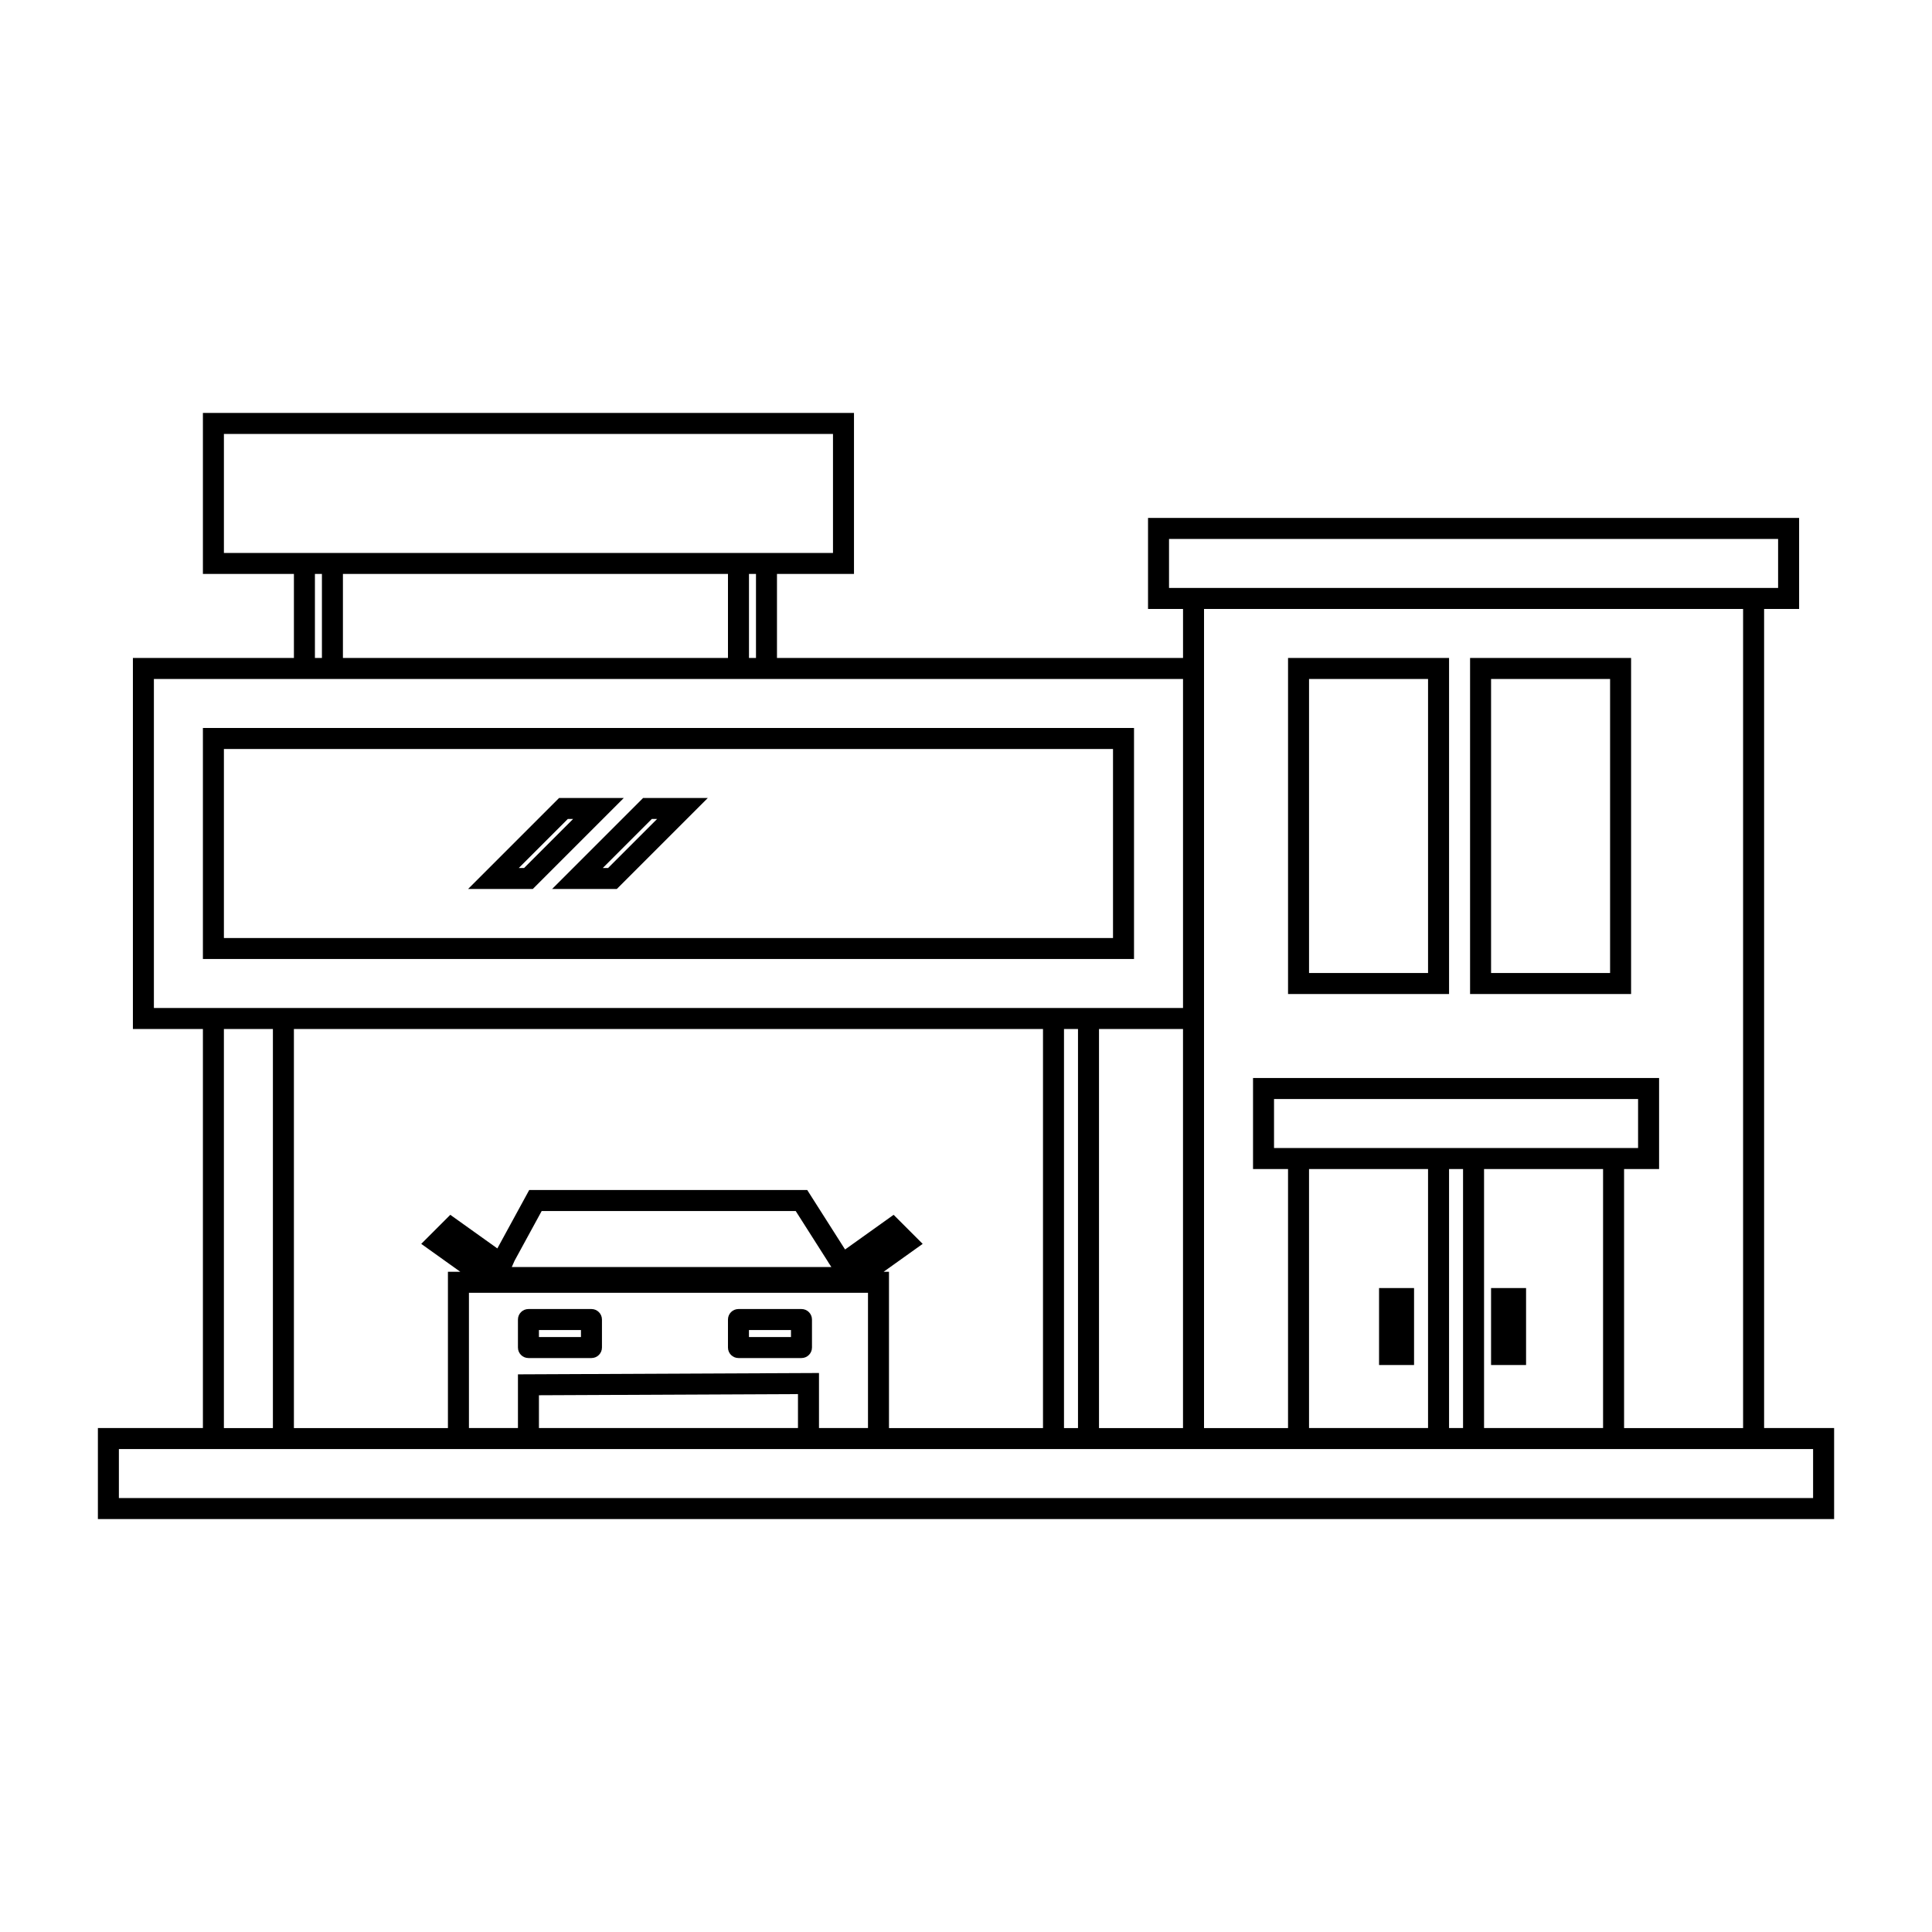
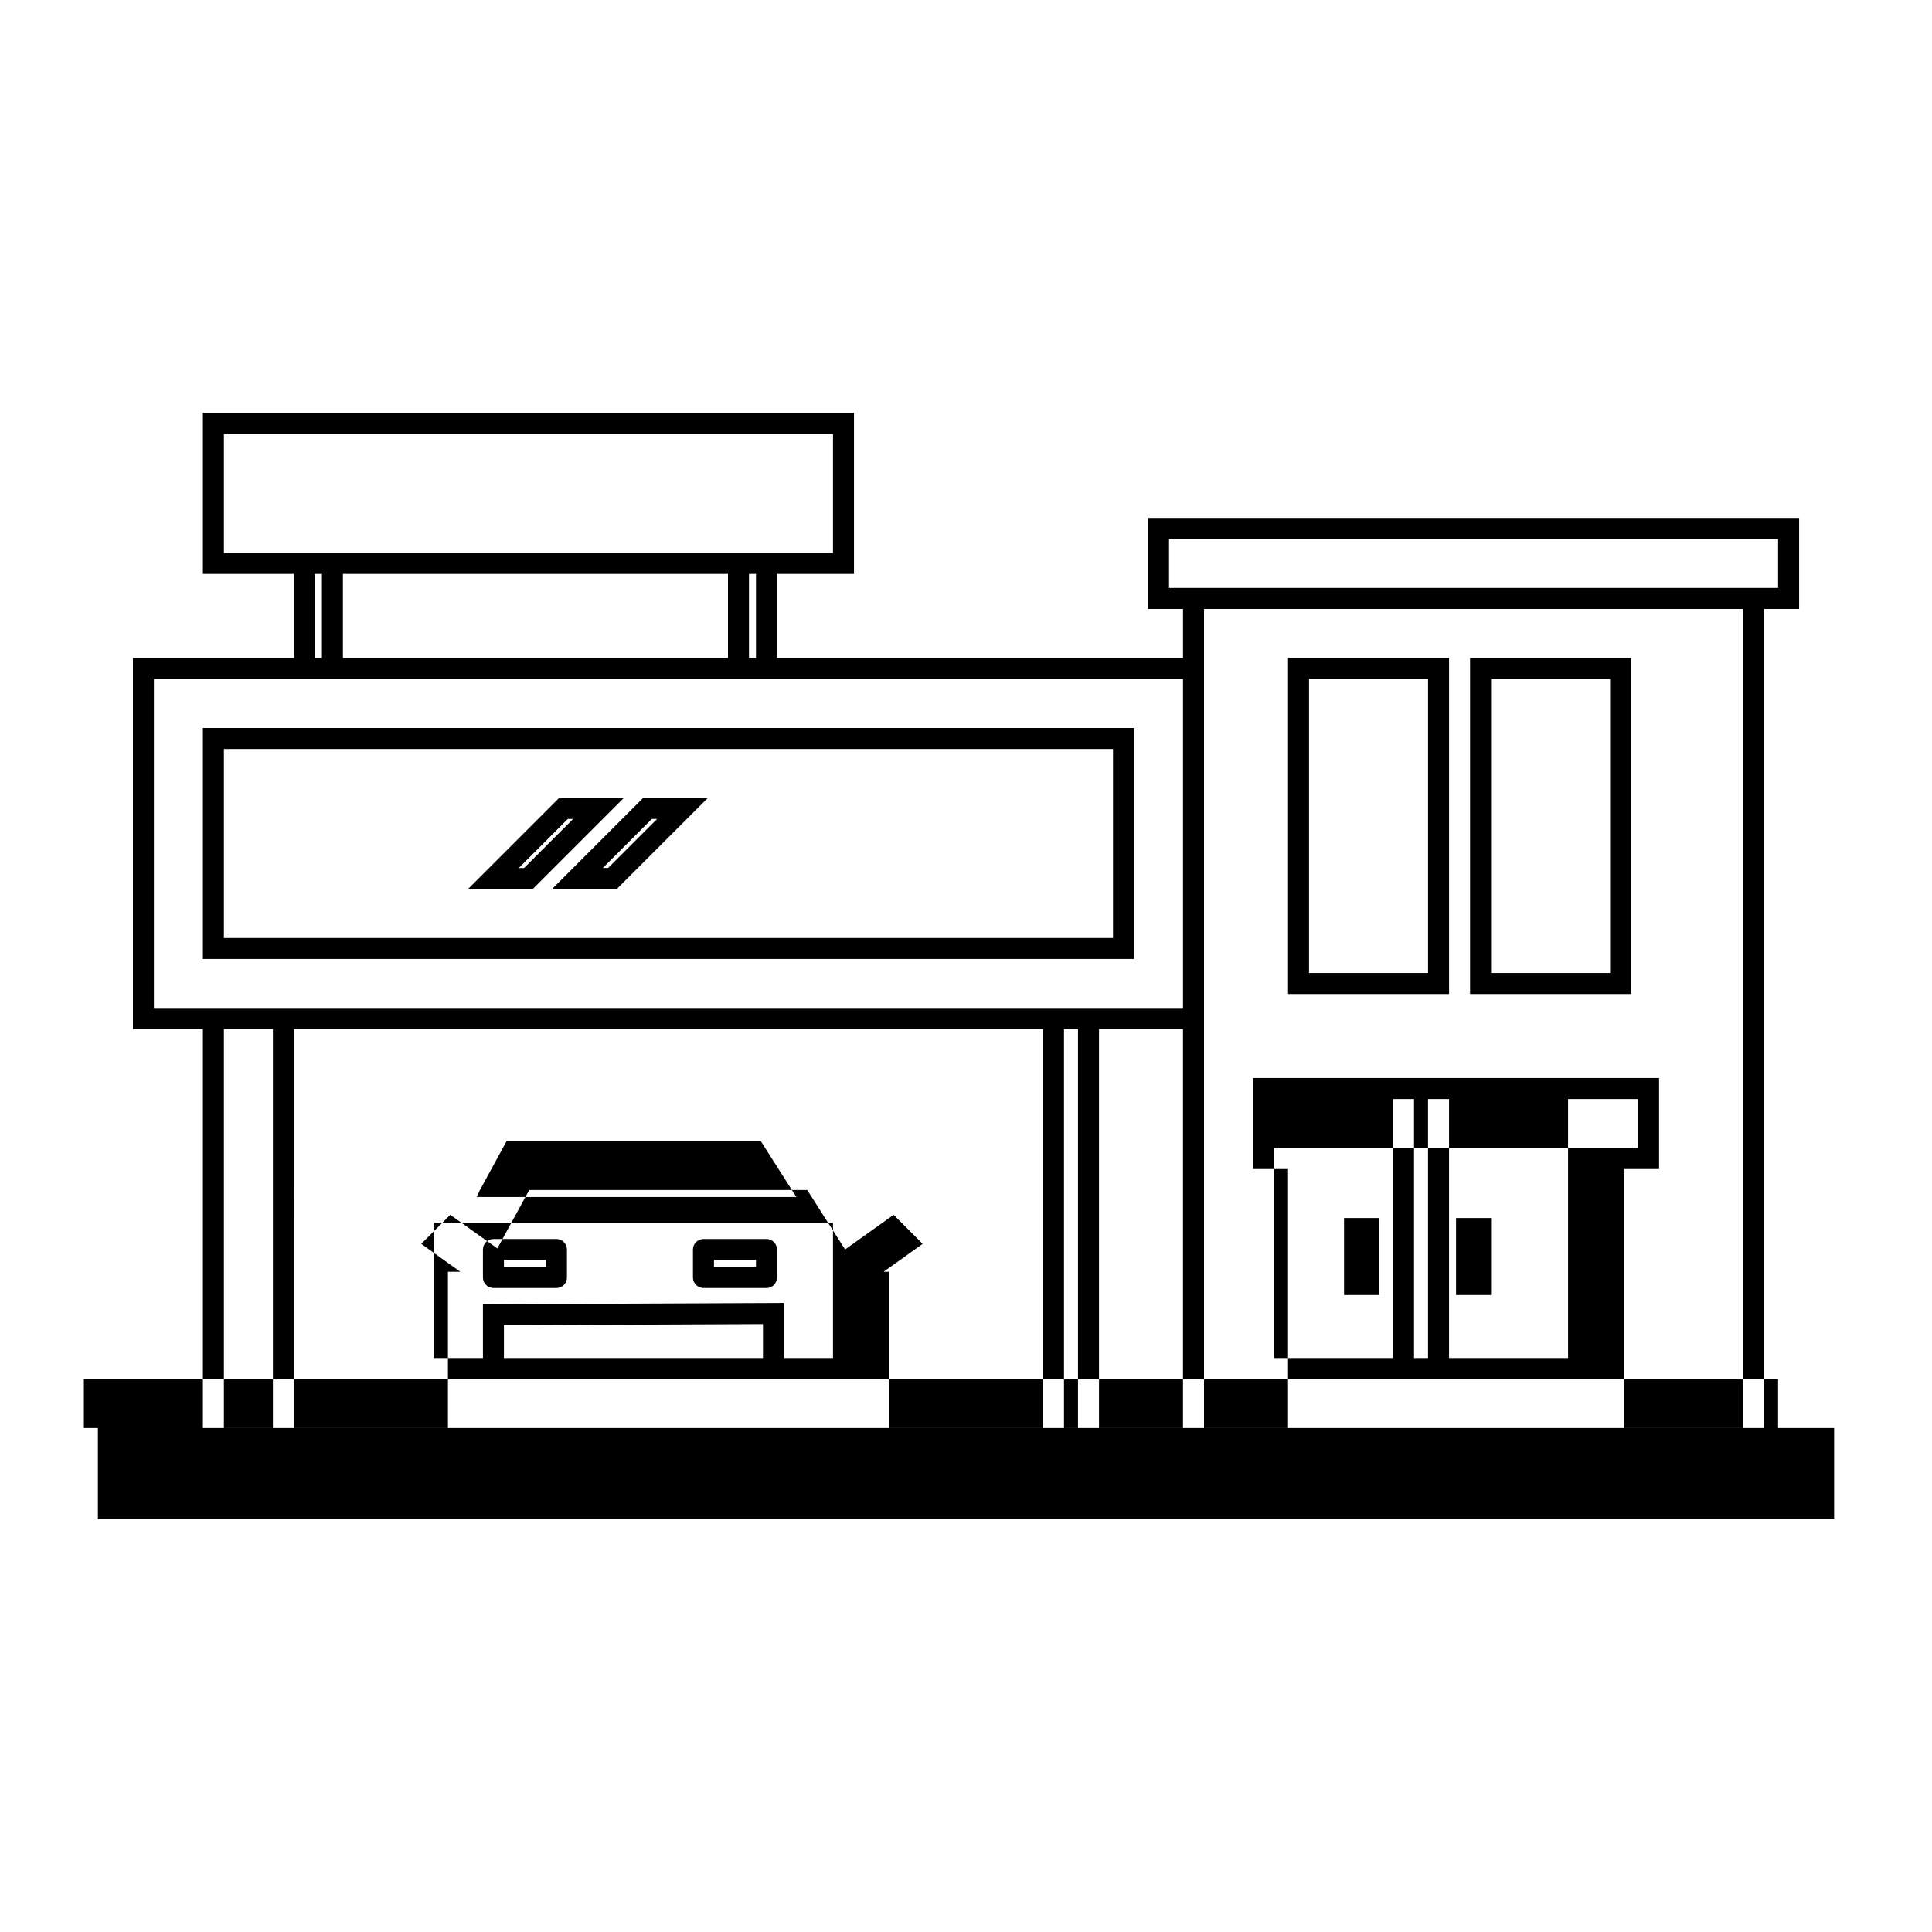
<svg xmlns="http://www.w3.org/2000/svg" version="1.1" viewBox="0 0 1200 1200">
  <g transform="translate(0,840)">
-     <path transform="translate(0,-840)" d="m126.03 256.48v100.01h56.527v52.182h-100.01v230.46h43.484v247.86h-65.227v56.529h1078.4v-56.529h-43.484v-508.76h21.742v-56.529h-404.4v56.529h21.74v30.439h-252.21v-52.182h47.832v-100.01zm13.045 13.045h378.31v73.922h-378.31zm587.03 65.225h378.31v30.439h-378.31zm-530.5 21.742h4.348v52.182h-4.348zm17.393 0h239.16v52.182h-239.16zm252.21 0h4.348v52.182h-4.348zm282.64 21.742h334.82v508.76h-73.922v-160.89h21.742v-56.529h-252.21v56.529h21.742v160.89h-52.18zm52.18 30.439v208.72h100.01v-208.72zm113.06 0v208.72h100.01v-208.72zm-817.5 13.045h639.21v204.37h-639.21zm717.48 0h73.922v182.63h-73.922zm113.06 0h73.922v182.63h-73.922zm-800.1 30.438v143.5h578.33v-143.5zm13.045 13.045h552.24v117.41h-552.24zm208.19 30.439-56.527 56.529h40.189l56.529-56.529h-15.746zm52.182 0-56.529 56.529h40.191l56.527-56.529h-15.746zm-46.777 13.045h3.293l-30.438 30.439h-3.295zm52.18 0h3.295l-30.439 30.439h-3.293zm-265.78 130.45h30.438v247.86h-30.438zm43.482 0h465.28v247.86h-95.664v-97.061h-3.348l24.275-17.338-18.049-18.049-30.15 21.537-23.502-36.934h-172.69l-19.787 36.273-29.227-20.877-18.049 18.049 24.275 17.338h-7.695v97.061h-95.666zm478.32 0h8.697v247.86h-8.697zm21.742 0h52.18v247.86h-52.18zm108.71 43.484h226.12v30.439h-226.12zm21.742 43.484h73.922v160.89h-73.922zm86.969 0h8.695v160.89h-8.695zm21.74 0h73.924v160.89h-73.924zm-585.33 26.09h157.79l20.033 31.482 0.426 0.736 0.83 1.236 0.848 1.332h-198.49l0.797-1.812 0.932-2.107zm520.11 47.832v47.832h21.742v-47.832h-6.523zm69.574 0v47.832h21.742v-47.832h-6.523zm-634.86 2.951h247.86v84.016h-30.439v-34.193l-186.98 0.834v33.359h-30.438v-80.443zm36.961 10.094c-3.603-1.3e-4 -6.524 2.921-6.523 6.523v17.393c-1.3e-4 3.603 2.921 6.524 6.523 6.523h39.135c3.603 1.3e-4 6.524-2.921 6.523-6.523v-17.393c1.3e-4 -3.603-2.921-6.524-6.523-6.523zm130.45 0c-3.603-1.3e-4 -6.524 2.921-6.523 6.523v17.393c-1.3e-4 3.603 2.921 6.524 6.523 6.523h39.135c3.603 1.3e-4 6.524-2.921 6.523-6.523v-17.393c1.3e-4 -3.603-2.921-6.524-6.523-6.523zm-123.93 13.045h26.092v4.35h-26.092zm130.45 0h26.09v4.35h-26.09zm30.438 39.787v21.09h-160.89v-20.373zm-421.79 34.137h1052.3v30.438h-1052.3z" color="#000000" style="-inkscape-stroke:none" />
+     <path transform="translate(0,-840)" d="m126.03 256.48v100.01h56.527v52.182h-100.01v230.46h43.484v247.86h-65.227v56.529h1078.4v-56.529h-43.484v-508.76h21.742v-56.529h-404.4v56.529h21.74v30.439h-252.21v-52.182h47.832v-100.01zm13.045 13.045h378.31v73.922h-378.31zm587.03 65.225h378.31v30.439h-378.31zm-530.5 21.742h4.348v52.182h-4.348zm17.393 0h239.16v52.182h-239.16zm252.21 0h4.348v52.182h-4.348zm282.64 21.742h334.82v508.76h-73.922v-160.89h21.742v-56.529h-252.21v56.529h21.742v160.89h-52.18zm52.18 30.439v208.72h100.01v-208.72zm113.06 0v208.72h100.01v-208.72zm-817.5 13.045h639.21v204.37h-639.21zm717.48 0h73.922v182.63h-73.922zm113.06 0h73.922v182.63h-73.922zm-800.1 30.438v143.5h578.33v-143.5zm13.045 13.045h552.24v117.41h-552.24zm208.19 30.439-56.527 56.529h40.189l56.529-56.529h-15.746zm52.182 0-56.529 56.529h40.191l56.527-56.529h-15.746zm-46.777 13.045h3.293l-30.438 30.439h-3.295zm52.18 0h3.295l-30.439 30.439h-3.293zm-265.78 130.45h30.438v247.86h-30.438zm43.482 0h465.28v247.86h-95.664v-97.061h-3.348l24.275-17.338-18.049-18.049-30.15 21.537-23.502-36.934h-172.69l-19.787 36.273-29.227-20.877-18.049 18.049 24.275 17.338h-7.695v97.061h-95.666zm478.32 0h8.697v247.86h-8.697zm21.742 0h52.18v247.86h-52.18zm108.71 43.484h226.12v30.439h-226.12zh73.922v160.89h-73.922zm86.969 0h8.695v160.89h-8.695zm21.74 0h73.924v160.89h-73.924zm-585.33 26.09h157.79l20.033 31.482 0.426 0.736 0.83 1.236 0.848 1.332h-198.49l0.797-1.812 0.932-2.107zm520.11 47.832v47.832h21.742v-47.832h-6.523zm69.574 0v47.832h21.742v-47.832h-6.523zm-634.86 2.951h247.86v84.016h-30.439v-34.193l-186.98 0.834v33.359h-30.438v-80.443zm36.961 10.094c-3.603-1.3e-4 -6.524 2.921-6.523 6.523v17.393c-1.3e-4 3.603 2.921 6.524 6.523 6.523h39.135c3.603 1.3e-4 6.524-2.921 6.523-6.523v-17.393c1.3e-4 -3.603-2.921-6.524-6.523-6.523zm130.45 0c-3.603-1.3e-4 -6.524 2.921-6.523 6.523v17.393c-1.3e-4 3.603 2.921 6.524 6.523 6.523h39.135c3.603 1.3e-4 6.524-2.921 6.523-6.523v-17.393c1.3e-4 -3.603-2.921-6.524-6.523-6.523zm-123.93 13.045h26.092v4.35h-26.092zm130.45 0h26.09v4.35h-26.09zm30.438 39.787v21.09h-160.89v-20.373zm-421.79 34.137h1052.3v30.438h-1052.3z" color="#000000" style="-inkscape-stroke:none" />
  </g>
</svg>